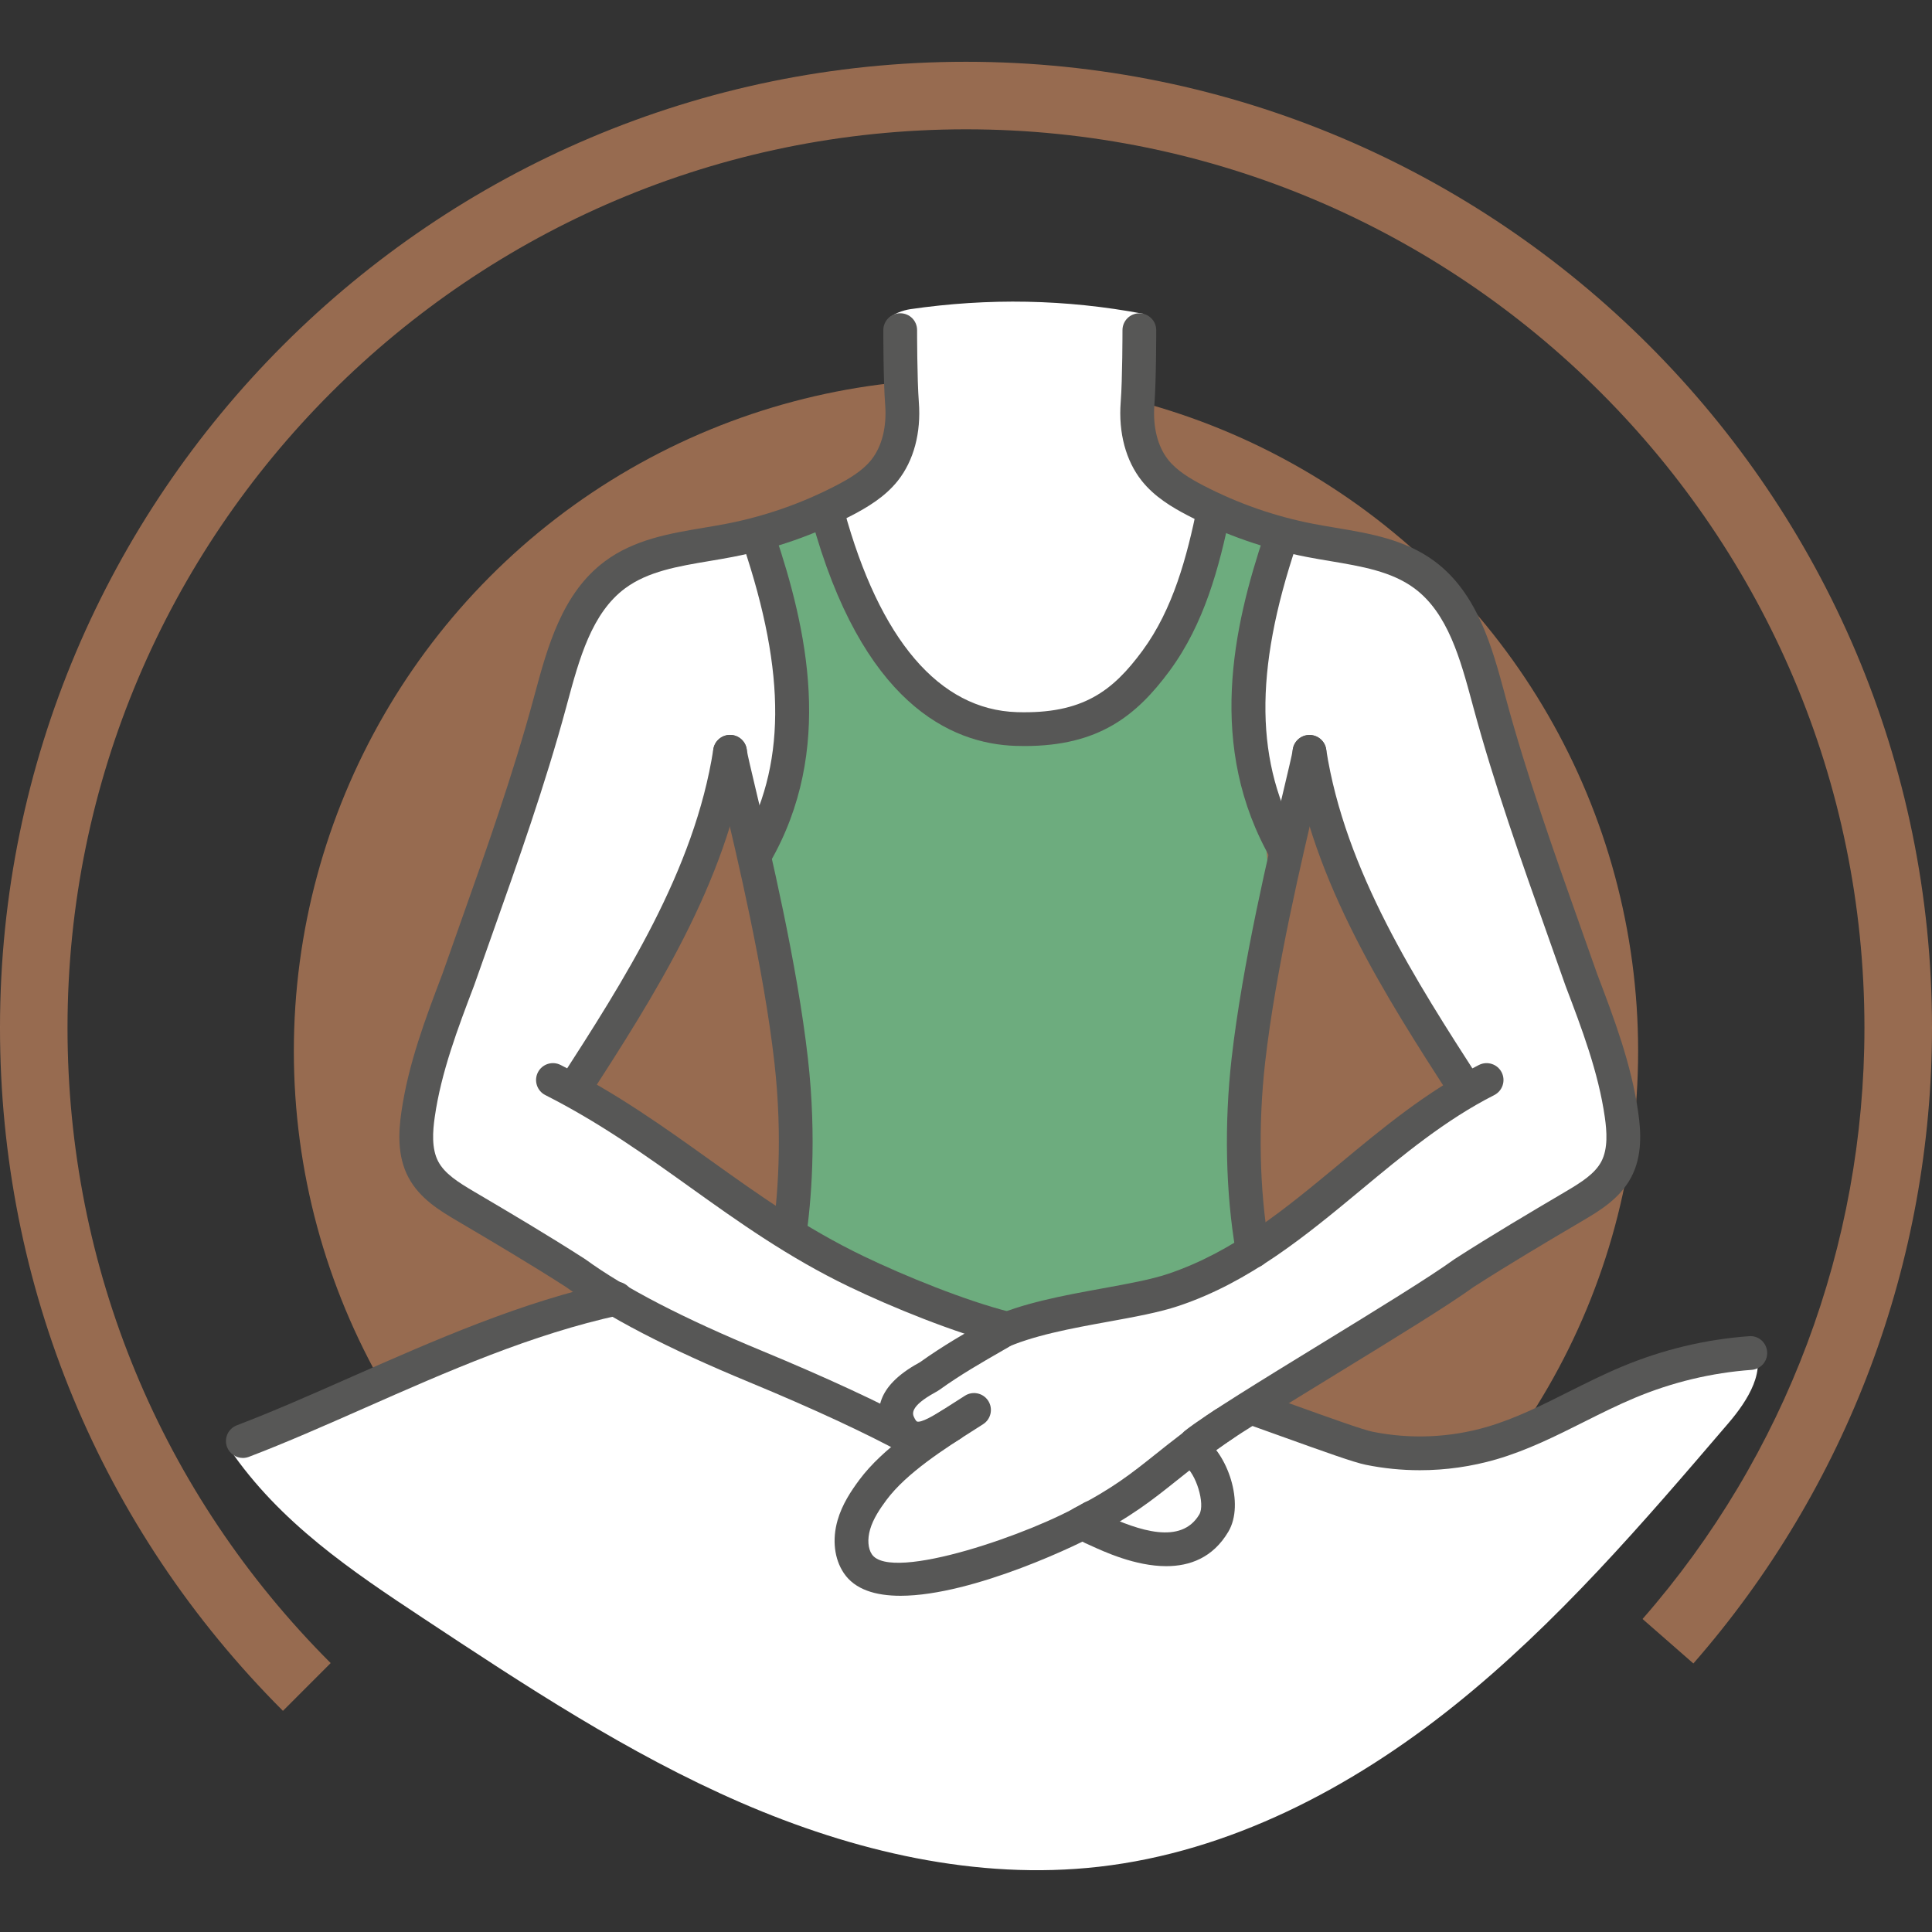
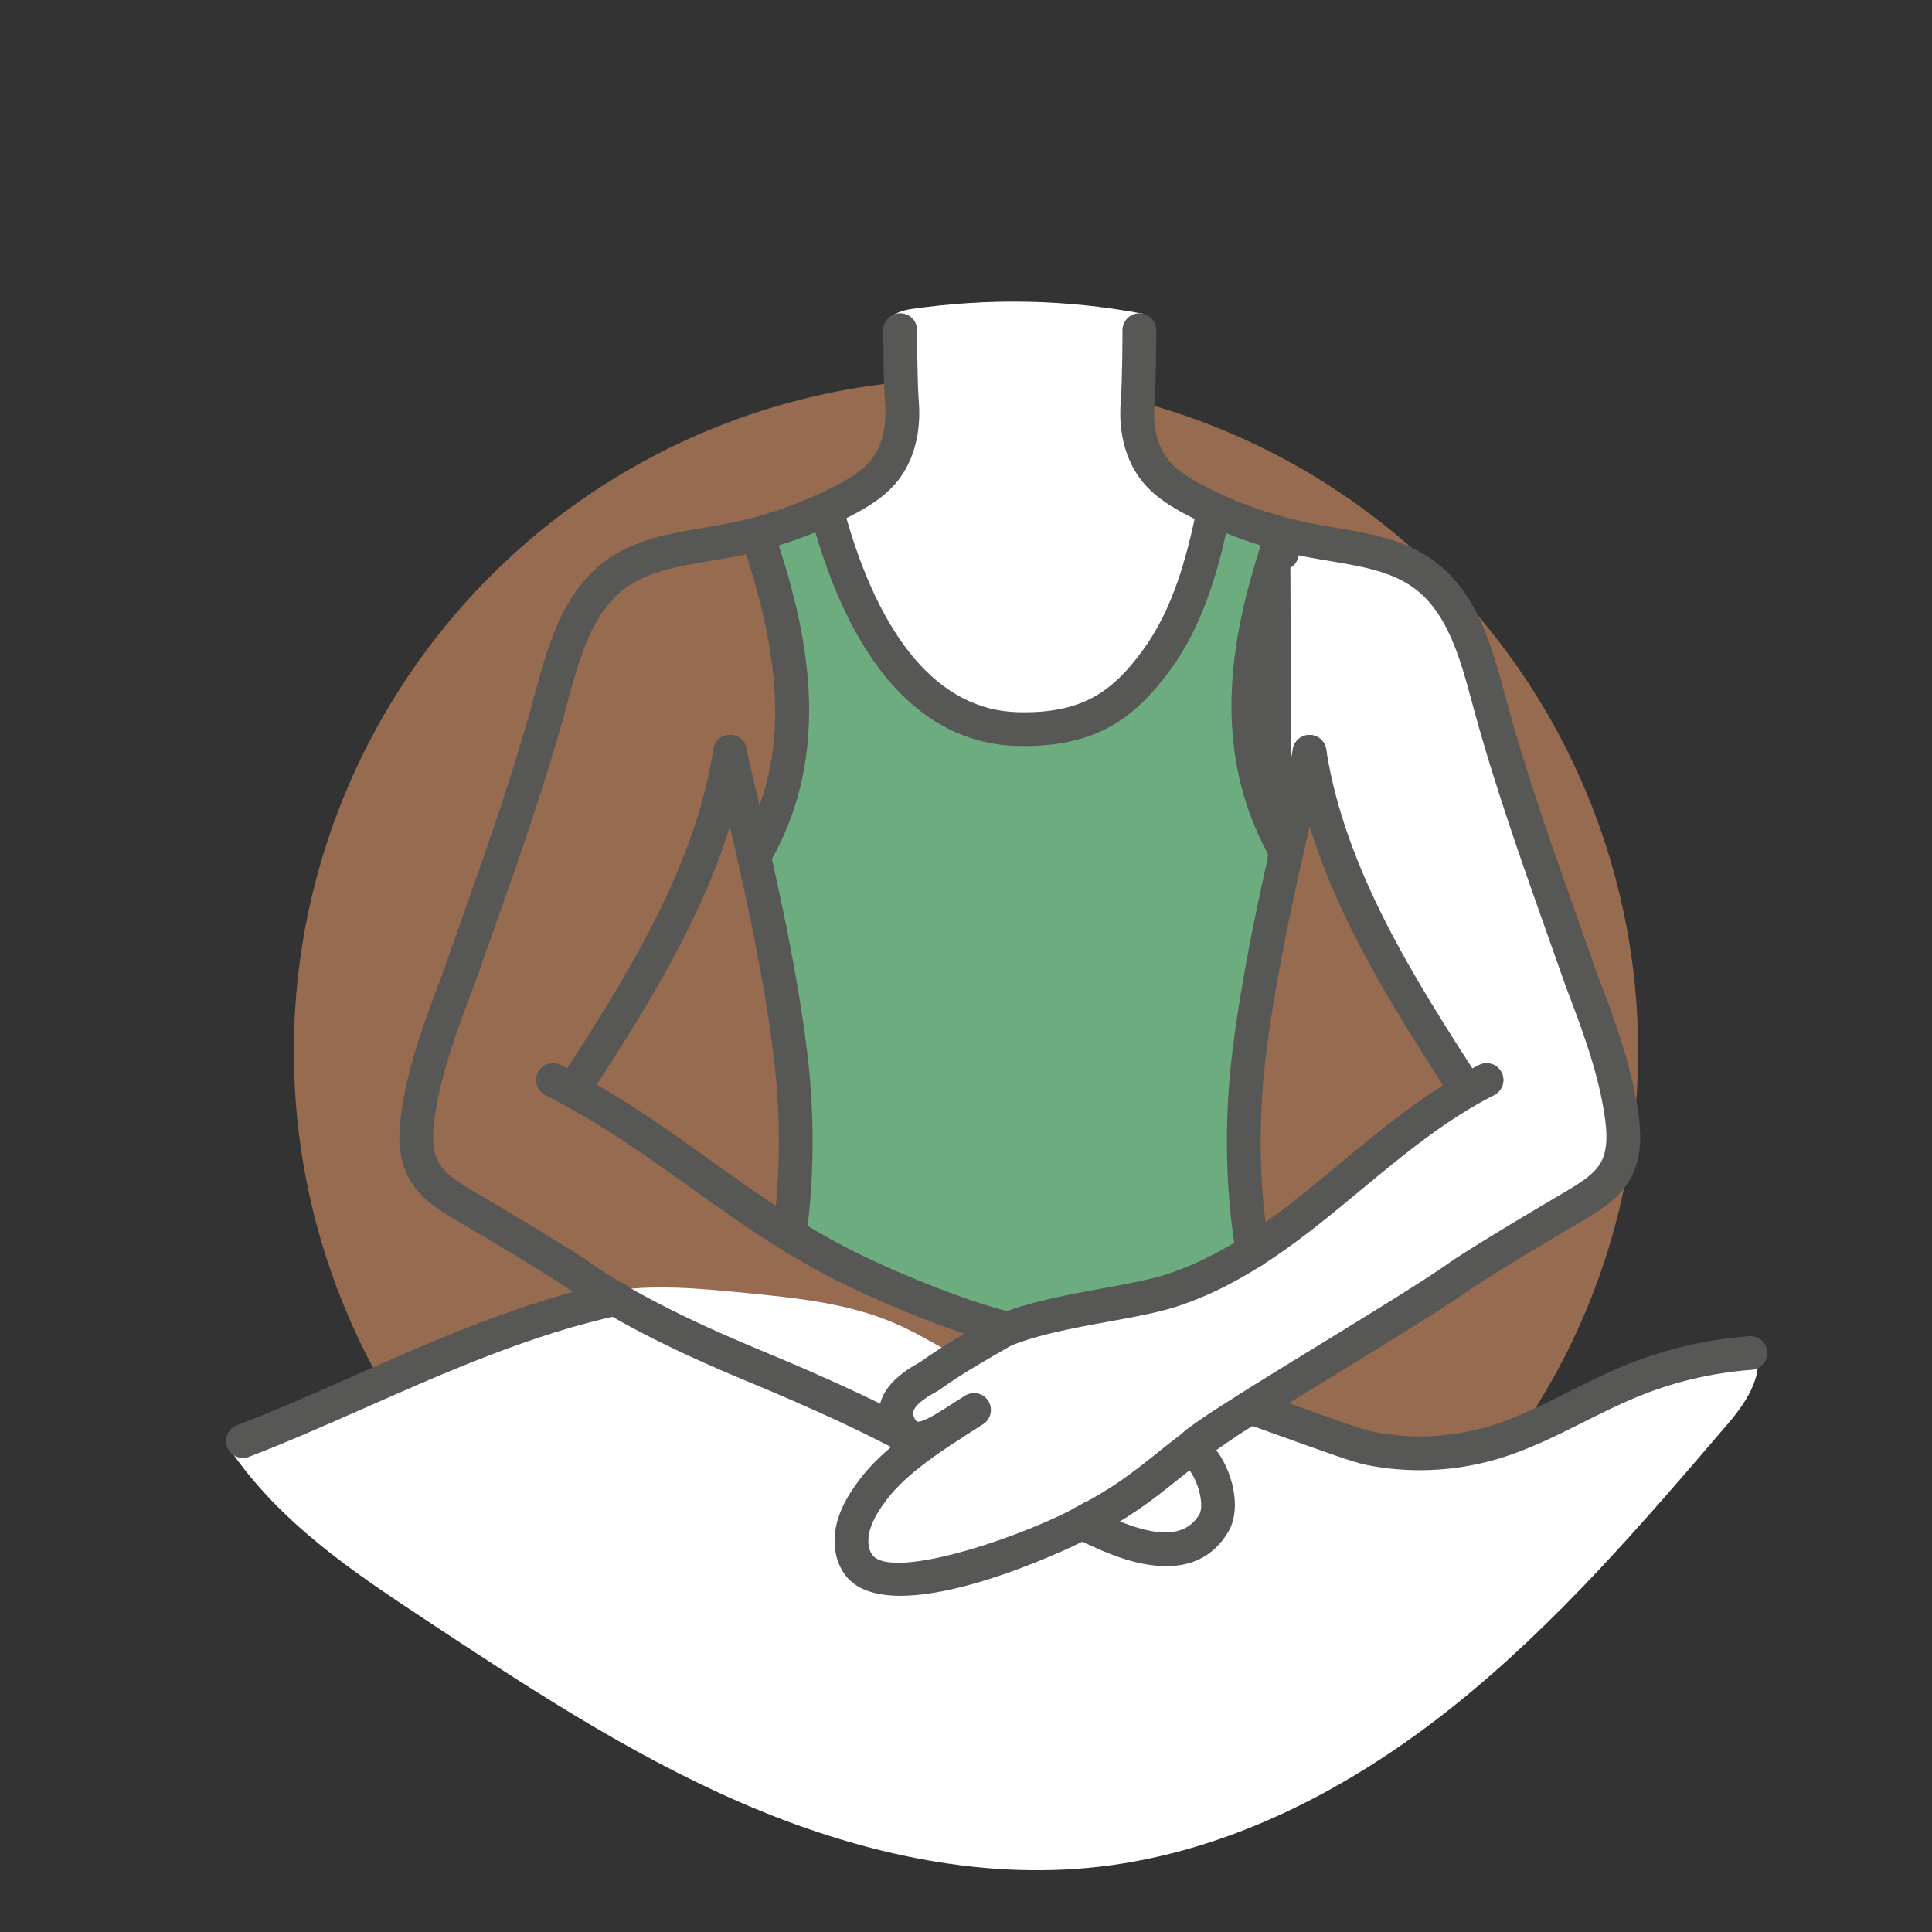
<svg xmlns="http://www.w3.org/2000/svg" version="1.1" id="Ebene_1" x="0px" y="0px" width="125.43px" height="125.43px" viewBox="0 0 125.43 125.43" enable-background="new 0 0 125.43 125.43" xml:space="preserve">
  <rect x="0" y="0" width="125.43" height="125.43" fill="#333333" stroke="none" />
  <g>
-     <path opacity="0.5" fill="#FDA56F" d="M18.369,111.072C6.523,99.226,0,83.478,0,66.725C0,32.145,28.133,4.011,62.714,4.011   c34.582,0,62.716,28.134,62.716,62.714c0,15.192-5.502,29.849-15.492,41.271l-3.3-2.887c9.29-10.622,14.406-24.253,14.406-38.384   c0-32.163-26.166-58.33-58.33-58.33c-32.163,0-58.331,26.167-58.331,58.33c0,15.58,6.068,30.228,17.085,41.246L18.369,111.072z" />
    <circle opacity="0.5" fill="#FDA56F" cx="62.714" cy="68.242" r="43.637" />
    <path fill="#FFFFFF" d="M14.891,94.054c5.896-2.941,11.908-5.653,18.016-8.125c2.107-0.853,4.244-1.683,6.485-2.066   c2.978-0.511,6.026-0.217,9.032,0.08c3.298,0.323,6.658,0.663,9.698,1.981c2.354,1.021,4.448,2.602,6.863,3.465   c5.246,1.875,11.252,0.139,16.509,1.979c1.551,0.543,2.984,1.384,4.521,1.971c5.958,2.275,12.738,0.48,18.386-2.485   c2.988-1.569,5.982-3.511,9.357-3.601c1.021,1.627-0.289,3.675-1.539,5.135c-5.556,6.494-11.158,13.026-17.833,18.366   c-6.672,5.34-14.554,9.475-23.045,10.44c-7.916,0.901-15.949-0.996-23.256-4.17c-7.307-3.173-13.994-7.593-20.641-11.986   C22.865,102.01,18.152,98.851,14.891,94.054z" />
-     <path fill="#FFFFFF" d="M48.292,35.17c-2.091,0.043-4.251,0.101-6.15,0.979c-3.755,1.735-5.418,6.068-6.729,9.991   c-2.777,8.314-5.554,16.626-8.331,24.939c-0.338,1.011-0.681,2.062-0.571,3.121c0.241,2.332,2.483,3.857,4.517,5.021   c9.294,5.317,18.928,10.038,28.824,14.123c-0.995-0.2-1.332-1.581-0.859-2.479c0.472-0.898,1.432-1.412,2.333-1.88   c0.902-0.466,1.857-0.998,2.303-1.91c0.083-0.17,0.146-0.36,0.107-0.547c-0.072-0.35-0.458-0.524-0.793-0.648   c-9.426-3.471-18.256-8.556-25.948-14.732c3.811-6.434,7.415-12.989,10.806-19.653c0.656,0.945,1.043,2.076,1.104,3.225   C52.557,49.13,52.63,41.412,48.292,35.17z" />
    <path fill="#FFFFFF" d="M82.915,34.952c-1.349,6.528-2.666,13.49-0.25,19.703c1.124-1.489,1.82-3.3,1.981-5.16   c-0.1,1.681,0.673,3.276,1.426,4.78c2.741,5.477,5.481,10.953,8.223,16.429c-5.893,5.065-11.964,10.238-19.286,12.839   c-5.145,1.827-10.908,2.396-15.245,5.714c-0.947,0.725-1.879,1.775-1.689,2.951c0.039,0.241,0.14,0.491,0.348,0.616   c0.209,0.125,0.472,0.097,0.713,0.063c1.15-0.165,2.296-0.367,3.433-0.608c-3.879,0.378-7.135,4.076-7.021,7.972   c0.013,0.434,0.067,0.883,0.293,1.252c0.358,0.592,1.068,0.862,1.742,1.013c4.12,0.909,8.234-1.247,11.879-3.372   c9.623-5.612,19.06-11.546,28.291-17.784c2.331-1.577,4.701-3.224,6.322-5.525c0.566-0.807,1.042-1.709,1.16-2.69   c0.146-1.212-0.261-2.414-0.662-3.567c-3.017-8.646-6.03-17.292-9.046-25.938c-0.617-1.771-1.266-3.593-2.53-4.979   C90.539,35.965,86.493,35.619,82.915,34.952z" />
    <path fill="#FFFFFF" d="M71.208,98.812c1.013,0.906,2.242,1.626,3.591,1.785c1.35,0.159,2.82-0.326,3.612-1.431   c0.791-1.104,0.697-2.829-0.364-3.675c-0.344-0.272-0.784-0.449-1.218-0.388c-0.329,0.048-0.625,0.224-0.908,0.399   C74.409,96.443,72.958,97.481,71.208,98.812z" />
    <path fill="#FFFFFF" d="M74.24,20.375c-5.061-0.953-10.06-1.04-15.154-0.301c-0.423,0.062-1.176,0.309-1.425,0.656   c-0.296,0.411,0.133,0.823,0.264,1.311c0.592,2.2,0.695,4.529,0.3,6.772c-0.144,0.814-0.368,1.65-0.917,2.268   c-0.796,0.895-2.079,1.139-3.1,1.763c-0.237,0.145-0.475,0.33-0.556,0.595c-0.093,0.3,0.035,0.619,0.16,0.906   c1.077,2.468,2.157,4.938,3.438,7.305c0.417,0.771,0.865,1.544,1.507,2.141c0.732,0.681,1.668,1.091,2.585,1.488   c1.526,0.661,3.088,1.33,4.744,1.466c3.065,0.25,6.061-1.419,8.031-3.779c1.972-2.361,3.052-5.337,3.804-8.32   c0.104-0.416,0.2-0.871,0.021-1.261c-0.137-0.295-0.409-0.501-0.667-0.701c-1.265-0.979-2.431-2.15-3.095-3.606   C73.022,26.533,73.344,23.556,74.24,20.375z" />
    <path fill="#6DAC7E" d="M49.052,34.952c2.011,5.034,2.877,10.744,1.148,15.881c-0.339,1.008-0.775,1.987-0.992,3.028   c-0.626,3.016,0.646,6.055,1.213,9.082c0.933,4.971-0.045,10.095,0.274,15.143c0.036,0.567,0.097,1.156,0.397,1.638   c0.369,0.587,1.031,0.911,1.658,1.205c1.383,0.649,2.765,1.298,4.146,1.946c2.671,1.253,5.423,2.527,8.366,2.701   c2.275,0.134,4.531-0.399,6.745-0.937c1.904-0.461,3.807-0.927,5.708-1.4c1.251-0.311,2.693-0.793,3.092-2.019   c0.153-0.467,0.119-0.974,0.091-1.464c-0.312-5.113-0.104-10.258,0.617-15.328c0.4-2.821,0.963-5.652,0.771-8.495   c-0.143-2.08-0.684-4.11-1.017-6.168c-0.679-4.194-0.478-8.527,0.582-12.64c0.121-0.471,0.253-0.956,0.172-1.434   c-0.224-1.298-1.788-1.8-3.082-2.044c-0.545,4.364-2.826,8.488-6.234,11.269c-0.761,0.622-1.583,1.182-2.484,1.577   c-3.424,1.499-7.569,0.352-10.465-2.013c-2.896-2.364-4.755-5.752-6.291-9.159c-0.161-0.355-0.337-0.734-0.671-0.936   C51.725,33.739,50.343,35.453,49.052,34.952z" />
    <path fill="#575756" d="M77.623,94.833c-0.326,0-0.647-0.145-0.864-0.419c-0.374-0.478-0.289-1.166,0.188-1.539   c1.348-1.057,4.99-3.288,8.847-5.653c3.457-2.119,7.033-4.312,8.611-5.458c0.017-0.012,0.032-0.023,0.052-0.035   c2.441-1.568,4.843-2.986,7.165-4.355c1.073-0.632,1.926-1.18,2.342-1.967c0.442-0.839,0.354-1.974,0.226-2.869   c-0.416-2.921-1.501-5.777-2.552-8.537c-0.383-1.095-0.762-2.162-1.14-3.228c-1.711-4.826-3.48-9.814-4.845-14.855l-0.067-0.25   c-0.778-2.88-1.583-5.859-3.757-7.47c-1.488-1.103-3.429-1.428-5.483-1.773c-0.506-0.085-1.011-0.17-1.508-0.266   c-2.692-0.522-5.293-1.429-7.729-2.695c-1.008-0.525-2.15-1.202-2.979-2.243c-1.039-1.306-1.525-3.123-1.371-5.118   c0.115-1.468,0.115-4.634,0.115-4.665c-0.001-0.606,0.489-1.097,1.094-1.097c0.001,0,0.001,0,0.002,0   c0.604,0,1.095,0.49,1.095,1.095c0.001,0.133,0.001,3.283-0.119,4.837c-0.111,1.44,0.207,2.712,0.899,3.582   c0.572,0.718,1.433,1.225,2.277,1.664c2.248,1.169,4.646,2.006,7.133,2.488c0.48,0.092,0.966,0.174,1.453,0.256   c2.221,0.372,4.514,0.758,6.426,2.174c2.786,2.065,3.733,5.569,4.569,8.66l0.065,0.249c1.344,4.959,3.098,9.909,4.795,14.694   c0.38,1.069,0.76,2.139,1.135,3.21c1.082,2.846,2.212,5.818,2.66,8.98c0.176,1.222,0.281,2.805-0.455,4.199   c-0.737,1.399-2.084,2.194-3.167,2.833c-2.297,1.354-4.671,2.755-7.068,4.295c-1.659,1.203-5.253,3.405-8.729,5.535   c-3.635,2.228-7.392,4.531-8.641,5.51C78.096,94.757,77.86,94.833,77.623,94.833z" />
    <path fill="#575756" d="M95.115,71.747c-0.359,0-0.712-0.177-0.923-0.503c-4.202-6.521-8.966-13.911-10.26-22.268   c-0.093-0.599,0.317-1.159,0.916-1.251c0.596-0.091,1.157,0.318,1.25,0.916c1.222,7.896,5.853,15.078,9.938,21.416   c0.328,0.509,0.181,1.188-0.327,1.516C95.524,71.69,95.318,71.747,95.115,71.747z" />
    <path fill="#575756" d="M64.669,87.689c-0.409,0-0.803-0.23-0.99-0.626c-0.26-0.547-0.027-1.199,0.52-1.461   c2.091-0.993,4.882-1.502,7.344-1.95c1.629-0.296,3.167-0.574,4.28-0.947c4.251-1.426,7.6-4.206,11.145-7.148   c2.783-2.312,5.663-4.702,9.049-6.417c0.541-0.273,1.2-0.059,1.475,0.48c0.273,0.541,0.058,1.2-0.481,1.475   c-3.168,1.605-5.95,3.914-8.641,6.149c-3.545,2.941-7.21,5.984-11.849,7.539c-1.263,0.424-2.876,0.716-4.583,1.027   c-2.33,0.424-4.969,0.903-6.797,1.772C64.988,87.656,64.827,87.689,64.669,87.689z" />
    <path fill="#575756" d="M81.333,82.331c-0.213,0-0.428-0.063-0.618-0.189c-0.279-0.191-0.443-0.49-0.473-0.803l-0.019-0.113   c-0.654-3.81-0.747-8.251-0.265-12.506c0.701-6.175,2.453-13.547,3.396-17.506c0.28-1.179,0.544-2.291,0.571-2.515   c0.069-0.597,0.607-1.037,1.207-0.972c0.597,0.063,1.033,0.59,0.975,1.188c-0.032,0.328-0.203,1.052-0.62,2.804   c-0.932,3.916-2.664,11.203-3.351,17.249c-0.459,4.054-0.372,8.275,0.248,11.888c0.05,0.292,0.106,0.627-0.146,0.995   C82.027,82.164,81.683,82.331,81.333,82.331z" />
-     <path fill="#575756" d="M83.495,56.384c-0.377,0-0.746-0.196-0.949-0.549c-4.24-7.347-2.468-15.175-0.448-21.175   c0.192-0.574,0.813-0.883,1.389-0.689c0.573,0.193,0.882,0.815,0.689,1.388c-2.781,8.263-2.697,14.241,0.269,19.381   c0.304,0.524,0.124,1.195-0.401,1.497C83.871,56.336,83.681,56.384,83.495,56.384z" />
+     <path fill="#575756" d="M83.495,56.384c-0.377,0-0.746-0.196-0.949-0.549c-4.24-7.347-2.468-15.175-0.448-21.175   c0.192-0.574,0.813-0.883,1.389-0.689c0.573,0.193,0.882,0.815,0.689,1.388c0.304,0.524,0.124,1.195-0.401,1.497C83.871,56.336,83.681,56.384,83.495,56.384z" />
    <path fill="#575756" d="M66.521,48.434c-0.187,0-0.374-0.003-0.567-0.009c-4.253-0.13-10.01-2.795-13.272-14.758   c-0.159-0.584,0.186-1.187,0.77-1.346c0.584-0.158,1.187,0.186,1.346,0.769c2.304,8.446,6.185,12.99,11.226,13.144   c4.262,0.13,6.214-1.363,8.146-3.987c1.995-2.708,2.892-6.109,3.563-9.382c0.121-0.594,0.701-0.973,1.295-0.854   c0.592,0.123,0.975,0.701,0.853,1.294c-0.722,3.519-1.698,7.194-3.945,10.243C73.775,46.476,71.326,48.434,66.521,48.434z" />
    <path fill="#575756" d="M92.182,95.45c-1.18,0-2.357-0.117-3.514-0.353c-0.774-0.156-2.622-0.82-5.684-1.92l-2.135-0.766   c-0.569-0.203-0.867-0.83-0.664-1.4c0.205-0.57,0.831-0.866,1.402-0.663l2.137,0.766c2.66,0.956,4.76,1.71,5.379,1.835   c2.454,0.498,5.021,0.391,7.427-0.31c1.83-0.534,3.533-1.387,5.336-2.292c1.112-0.556,2.26-1.132,3.439-1.624   c2.642-1.104,5.417-1.769,8.249-1.974c0.606-0.053,1.129,0.409,1.174,1.014c0.043,0.604-0.41,1.129-1.015,1.172   c-2.596,0.189-5.14,0.799-7.563,1.811c-1.111,0.464-2.225,1.021-3.303,1.562c-1.811,0.908-3.684,1.848-5.706,2.437   C95.534,95.212,93.858,95.45,92.182,95.45z" />
    <path fill="#575756" d="M15.766,94.654c-0.441,0-0.857-0.27-1.024-0.706c-0.216-0.564,0.068-1.198,0.634-1.414   c2.39-0.912,4.833-1.991,7.42-3.134c5.438-2.4,11.063-4.884,16.987-6.165c0.591-0.13,1.175,0.247,1.303,0.839   s-0.248,1.175-0.84,1.304c-5.705,1.234-11.227,3.672-16.564,6.028c-2.613,1.153-5.082,2.244-7.524,3.176   C16.028,94.629,15.895,94.654,15.766,94.654z" />
    <path fill="#575756" d="M70.247,99.981c-0.4,0-0.785-0.219-0.979-0.598c-0.274-0.539-0.062-1.199,0.479-1.474   c2.47-1.262,3.709-2.249,5.278-3.5c1.013-0.809,2.165-1.727,3.832-2.862c0.5-0.34,1.183-0.211,1.522,0.289   c0.341,0.5,0.212,1.182-0.289,1.523c-1.599,1.088-2.716,1.979-3.699,2.764c-1.599,1.276-2.981,2.377-5.647,3.737   C70.584,99.942,70.414,99.981,70.247,99.981z" />
    <path fill="#575756" d="M75.714,101.679c-2.005,0-4.035-0.936-4.972-1.369l-0.292-0.131c-0.554-0.249-0.802-0.896-0.556-1.449   s0.896-0.801,1.448-0.555c0.09,0.039,0.197,0.09,0.316,0.145c2.269,1.048,5.021,1.993,6.202,0.005   c0.402-0.676-0.215-2.702-0.971-3.188c-0.51-0.326-0.657-1.005-0.33-1.514c0.326-0.51,1.003-0.658,1.513-0.331   c1.613,1.037,2.758,4.329,1.673,6.153C78.738,101.144,77.232,101.679,75.714,101.679z" />
    <path fill="#575756" d="M58.463,103.602c-1.625,0-2.966-0.406-3.682-1.475c-0.616-0.919-0.764-2.169-0.404-3.427   c0.298-1.039,0.883-1.911,1.416-2.629c1.553-2.084,4.196-3.767,6.321-5.118l0.531-0.339c0.511-0.327,1.188-0.178,1.515,0.333   c0.325,0.51,0.177,1.188-0.333,1.514l-0.536,0.342c-1.973,1.254-4.428,2.818-5.74,4.579c-0.414,0.557-0.866,1.221-1.065,1.921   c-0.18,0.627-0.136,1.227,0.116,1.603c1.246,1.858,10.548-1.397,13.729-3.32c0.518-0.312,1.191-0.146,1.504,0.372   s0.148,1.192-0.371,1.506C70.304,100.164,63.183,103.601,58.463,103.602z" />
    <path fill="#575756" d="M59.59,94.491c-0.238,0-0.48-0.034-0.724-0.111c-0.471-0.15-1.121-0.535-1.546-1.517   c-0.493-1.143-0.493-2.827,2.312-4.37c0.04-0.023,0.074-0.042,0.099-0.057c1.466-1.049,2.935-1.892,4.354-2.706l0.267-0.153   c0.525-0.303,1.194-0.121,1.496,0.404s0.121,1.196-0.403,1.496l-0.268,0.153c-1.444,0.83-2.808,1.611-4.19,2.604   c-0.051,0.036-0.153,0.099-0.297,0.179c-1.647,0.905-1.436,1.394-1.356,1.58c0.09,0.204,0.174,0.288,0.201,0.297   c0.28,0.092,1.134-0.428,1.456-0.623l0.183-0.109c0.52-0.312,1.192-0.142,1.502,0.379c0.311,0.52,0.142,1.193-0.379,1.503   l-0.17,0.103C61.478,93.935,60.563,94.491,59.59,94.491z" />
    <path fill="#575756" d="M59.169,94.507c-0.178,0-0.358-0.043-0.526-0.136c-2.364-1.301-5.923-2.949-10.021-4.646   c-5.28-2.185-9.165-4.203-11.877-6.17c-2.397-1.54-4.772-2.94-7.068-4.295c-1.083-0.639-2.43-1.434-3.167-2.833   c-0.736-1.396-0.63-2.978-0.456-4.199c0.45-3.163,1.579-6.134,2.671-9.008c0.366-1.045,0.746-2.114,1.125-3.184   c1.697-4.786,3.452-9.734,4.794-14.693l0.067-0.249c0.835-3.091,1.781-6.594,4.568-8.66c1.912-1.416,4.206-1.802,6.426-2.174   c0.487-0.082,0.974-0.164,1.452-0.256c2.486-0.482,4.886-1.319,7.135-2.488c0.844-0.439,1.704-0.946,2.276-1.664   c0.691-0.87,1.012-2.142,0.899-3.582c-0.121-1.554-0.12-4.704-0.119-4.837c0-0.605,0.49-1.095,1.095-1.095   c0.62,0.001,1.098,0.491,1.097,1.097c0,0.031-0.001,3.196,0.113,4.665c0.155,1.996-0.331,3.813-1.37,5.118   c-0.829,1.042-1.972,1.718-2.979,2.243c-2.436,1.267-5.036,2.173-7.729,2.695c-0.497,0.096-1.002,0.181-1.508,0.266   c-2.055,0.345-3.994,0.671-5.483,1.773c-2.175,1.611-2.979,4.59-3.758,7.47l-0.067,0.25c-1.363,5.039-3.133,10.028-4.843,14.852   c-0.379,1.067-0.757,2.135-1.132,3.203c-1.06,2.787-2.145,5.643-2.561,8.564c-0.127,0.896-0.217,2.03,0.226,2.869   c0.414,0.787,1.269,1.335,2.341,1.967c2.323,1.369,4.725,2.787,7.166,4.355c0.019,0.012,0.035,0.023,0.053,0.035   c2.57,1.868,6.316,3.812,11.452,5.937c4.169,1.727,7.806,3.412,10.239,4.751c0.53,0.29,0.724,0.958,0.432,1.488   C59.932,94.301,59.557,94.507,59.169,94.507z" />
    <path fill="#575756" d="M37.296,71.747c-0.204,0-0.41-0.057-0.593-0.175c-0.509-0.328-0.655-1.007-0.328-1.516   c4.085-6.337,8.715-13.52,9.937-21.416c0.093-0.598,0.653-1.005,1.251-0.916c0.599,0.093,1.009,0.653,0.916,1.251   c-1.294,8.356-6.058,15.747-10.261,22.268C38.009,71.57,37.656,71.747,37.296,71.747z" />
    <path fill="#575756" d="M65.29,87.33c-0.089,0-0.178-0.011-0.268-0.032c-3.014-0.76-7.144-2.437-9.898-3.763   c-3.971-1.912-7.202-4.224-10.328-6.46c-2.879-2.059-5.855-4.188-9.394-5.98c-0.539-0.274-0.755-0.934-0.481-1.475   c0.274-0.539,0.934-0.754,1.474-0.48c3.686,1.867,6.731,4.046,9.677,6.153c3.19,2.281,6.203,4.437,10.004,6.267   c2.655,1.278,6.616,2.89,9.481,3.611c0.587,0.147,0.943,0.742,0.796,1.331C66.226,86.999,65.78,87.33,65.29,87.33z" />
    <path fill="#575756" d="M51.259,81.191c-0.052,0-0.104-0.004-0.157-0.011c-0.6-0.086-1.016-0.642-0.929-1.24   c0.28-1.956,0.668-5.979,0.102-10.972c-0.687-6.046-2.419-13.333-3.351-17.249c-0.417-1.752-0.588-2.477-0.62-2.805   c-0.059-0.602,0.382-1.138,0.984-1.198c0.601-0.056,1.138,0.381,1.198,0.982c0.026,0.226,0.29,1.337,0.57,2.514   c0.941,3.959,2.694,11.331,3.396,17.506c0.594,5.237,0.187,9.473-0.109,11.532C52.264,80.796,51.795,81.191,51.259,81.191z" />
    <path fill="#575756" d="M49.04,56.53c-0.186,0-0.374-0.047-0.547-0.146c-0.524-0.303-0.704-0.973-0.401-1.497   c2.934-5.083,2.979-11.106,0.146-19.528c-0.193-0.573,0.114-1.195,0.689-1.388c0.574-0.193,1.194,0.116,1.388,0.689   c2.055,6.106,3.874,14.047-0.324,21.322C49.787,56.334,49.418,56.53,49.04,56.53z" />
  </g>
</svg>